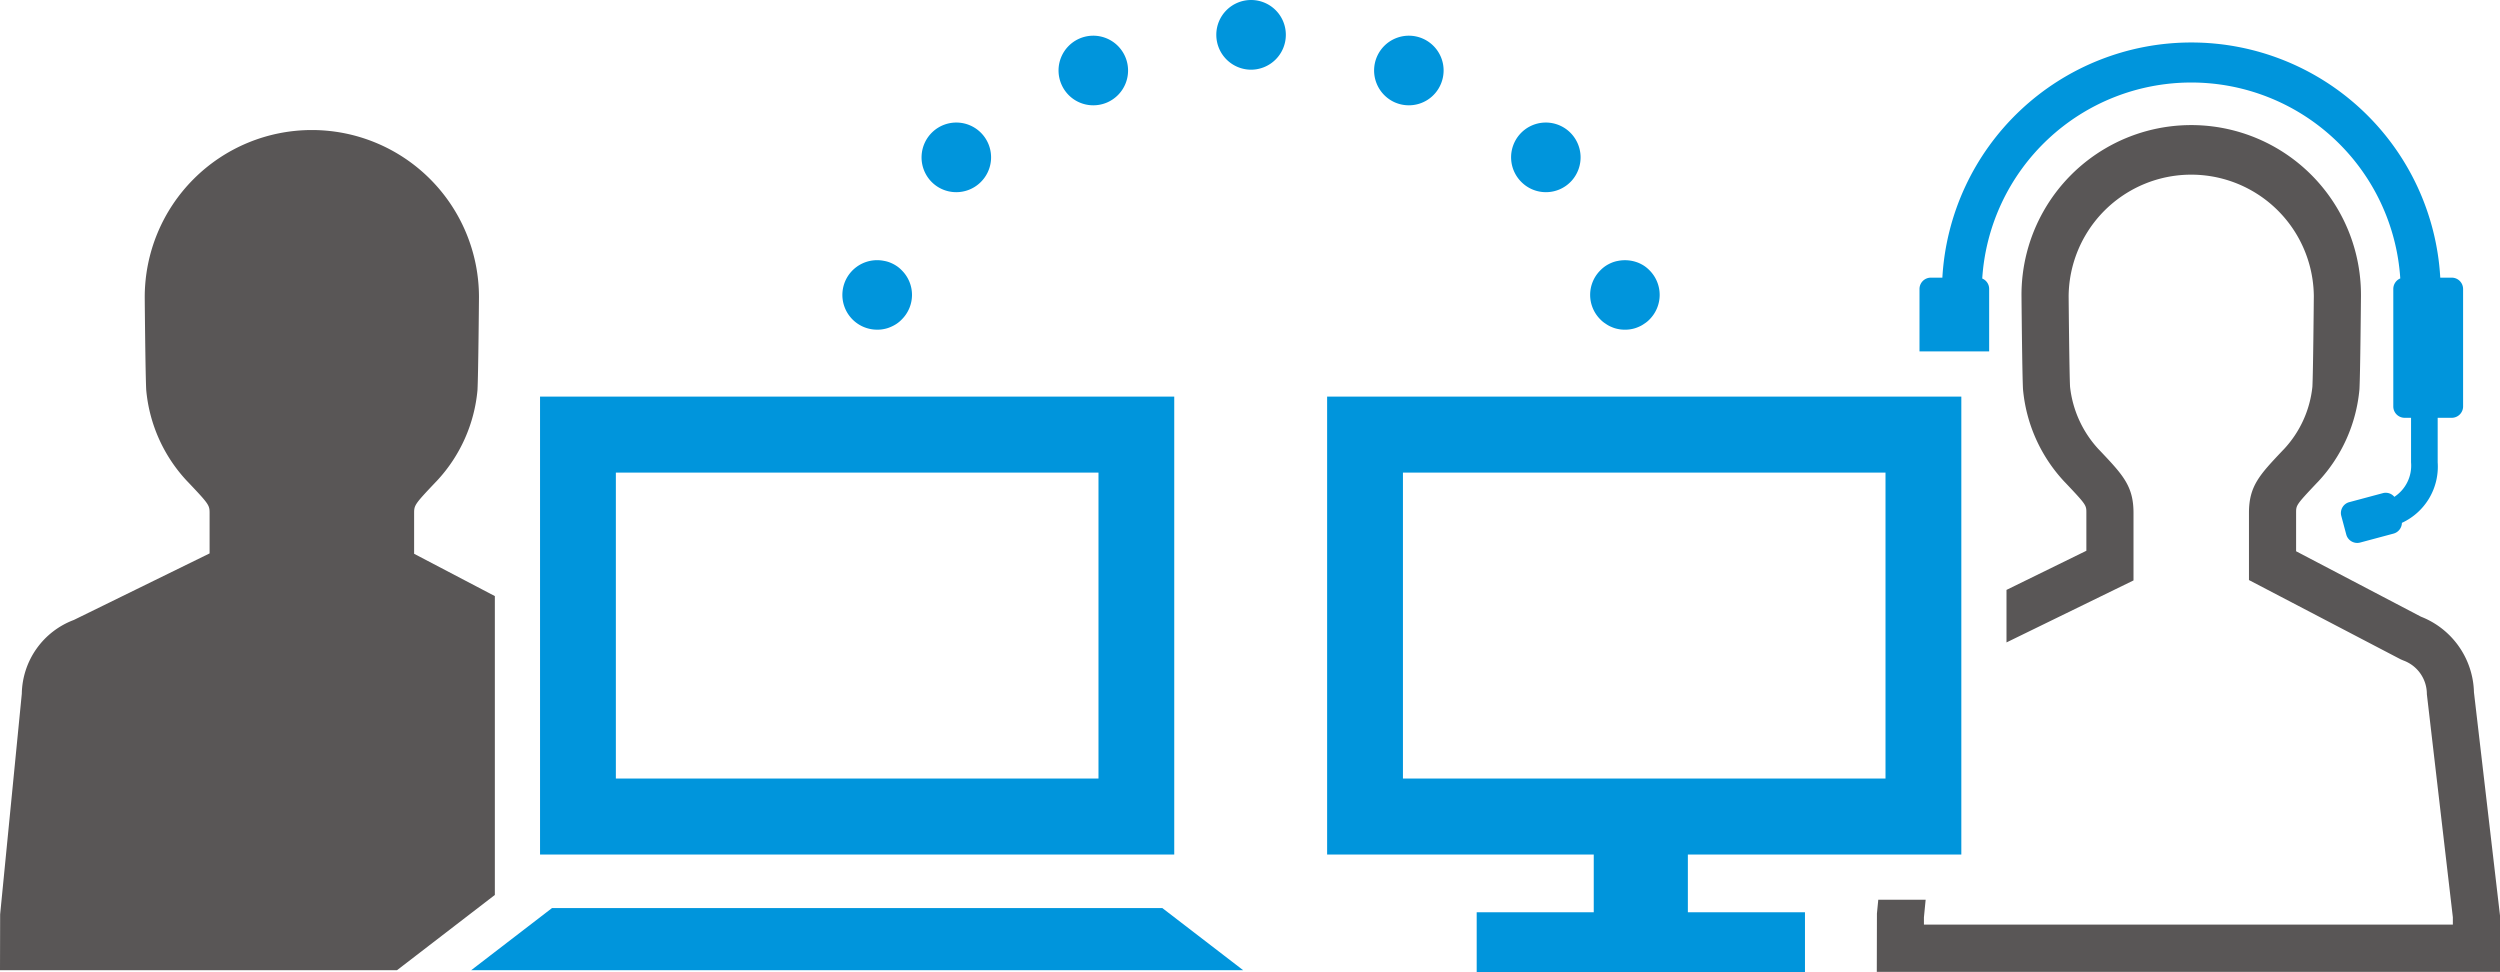
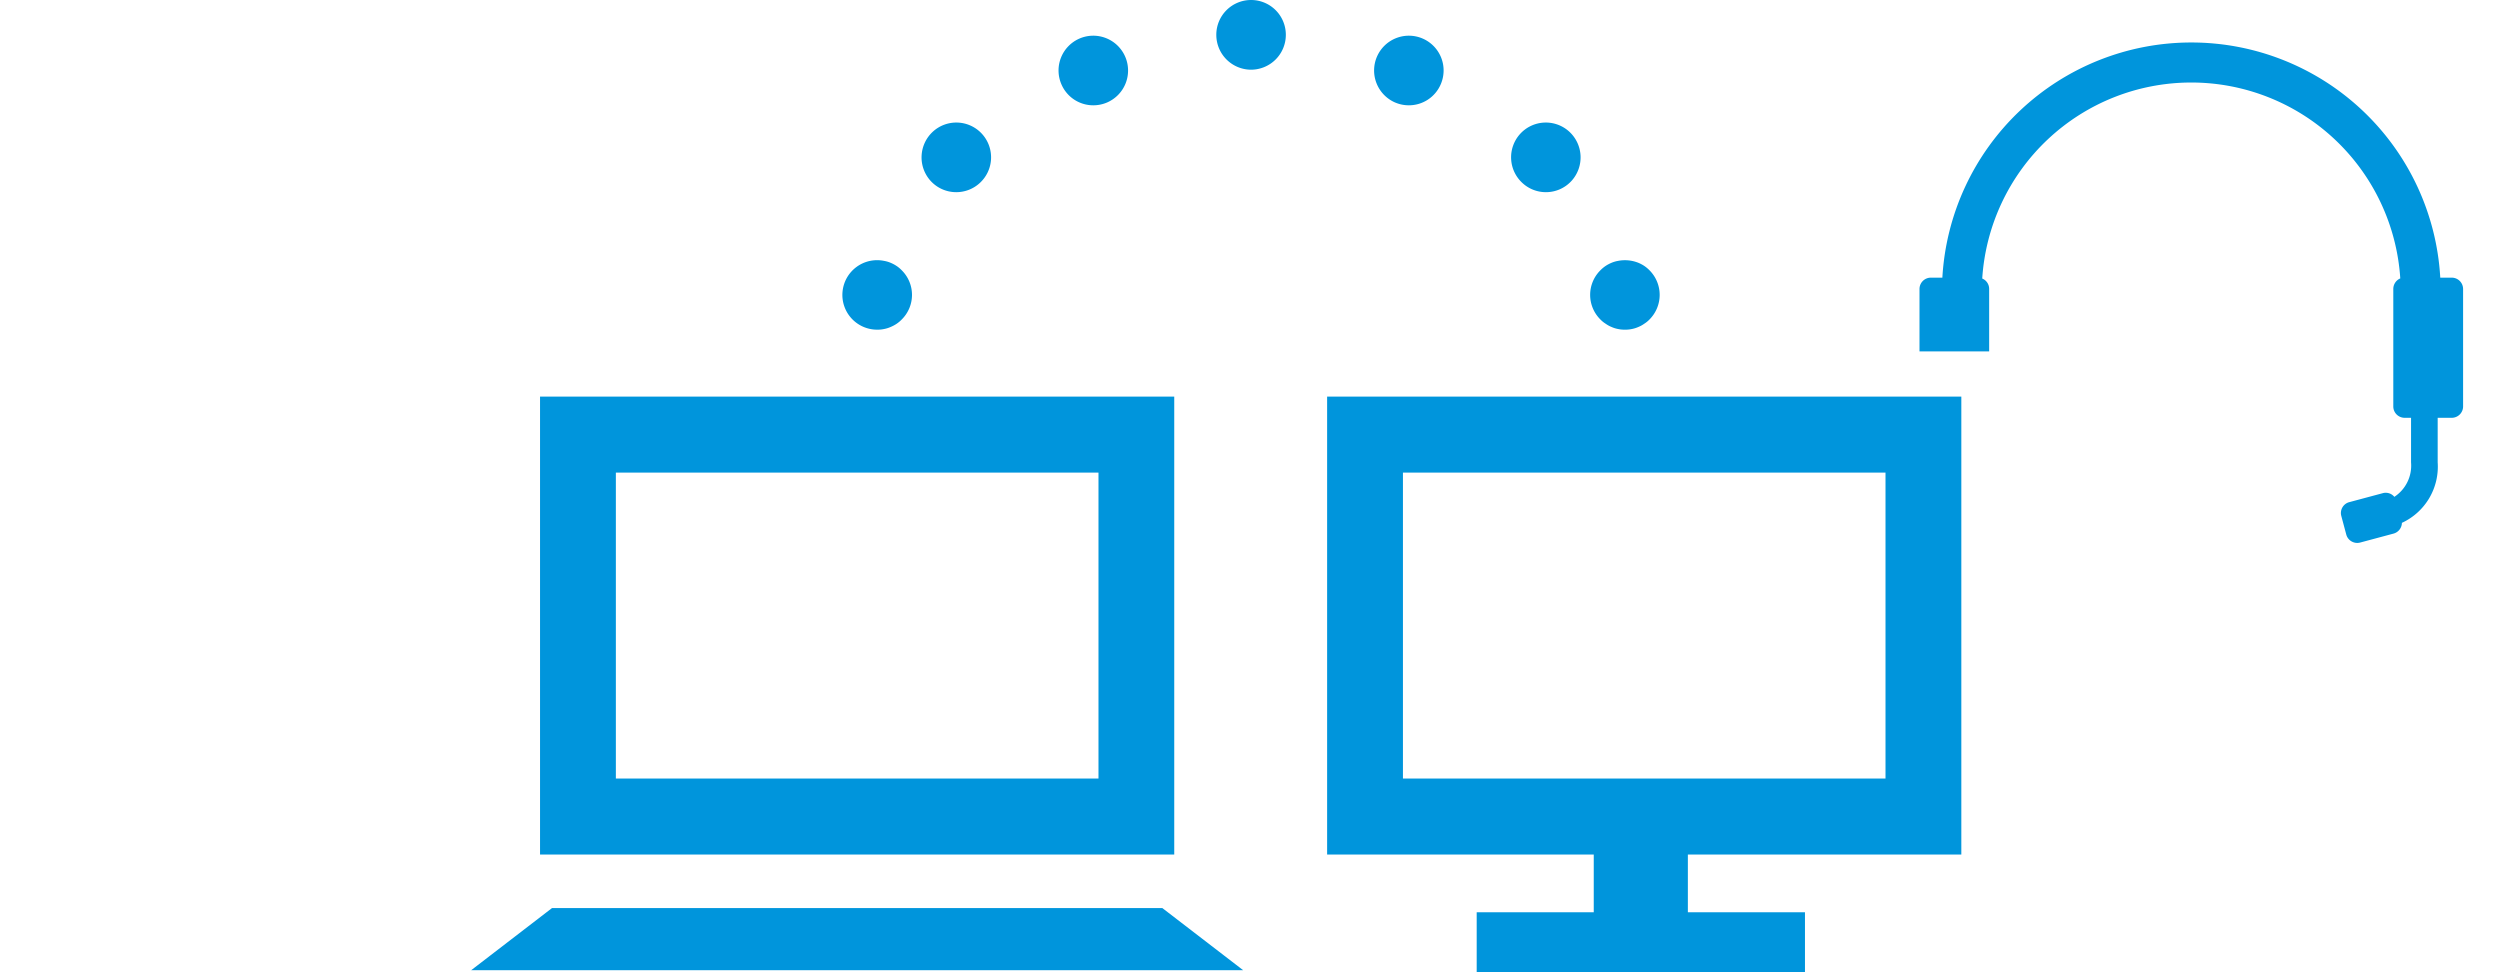
<svg xmlns="http://www.w3.org/2000/svg" id="remote_support.svg" width="198" height="77" viewBox="0 0 198 77">
  <defs>
    <style>
      .cls-1 {
        fill: #0095dc;
      }

      .cls-1, .cls-2 {
        fill-rule: evenodd;
      }

      .cls-2 {
        fill: #595656;
      }
    </style>
  </defs>
  <path id="シェイプ_605" data-name="シェイプ 605" class="cls-1" d="M74.771,6408.41v36.27H125v-36.27H74.771ZM119,6438.66H80.776v-24.23H119v24.23Zm5.059,10.26,6.4,4.92H69.317l6.4-4.92h48.337m63.283-4.24v-36.27H137.108v36.27h21.117v4.57h-9.271V6454h26v-4.75h-9.275v-4.57h21.663Zm-44.224-6.02v-24.23h38.219v24.23H143.113Zm-41.636-35.55a2.752,2.752,0,1,1,.534-5.45,2.36,2.36,0,0,1,.518.15,2.775,2.775,0,0,1,.473.25,2.425,2.425,0,0,1,.418.35,2.74,2.74,0,0,1,0,3.89,2.425,2.425,0,0,1-.418.35,2.775,2.775,0,0,1-.473.25,2.387,2.387,0,0,1-.518.16A2.415,2.415,0,0,1,101.477,6403.11Zm51.107-11.61a2.755,2.755,0,0,1-.193-3.89h0a2.749,2.749,0,0,1,3.887-.19h0a2.767,2.767,0,0,1,.192,3.9h0a2.736,2.736,0,0,1-2.037.9h0A2.731,2.731,0,0,1,152.584,6391.5Zm-46.884-.18a2.767,2.767,0,0,1,.192-3.9h0a2.749,2.749,0,0,1,3.887.19h0a2.755,2.755,0,0,1-.187,3.89h0a2.745,2.745,0,0,1-1.85.72h0A2.739,2.739,0,0,1,105.7,6391.32Zm10.361-7.65a2.755,2.755,0,0,1,1.442-3.62h0a2.754,2.754,0,0,1,3.617,1.45h0a2.757,2.757,0,0,1-1.448,3.62h0a2.761,2.761,0,0,1-1.084.22h0A2.742,2.742,0,0,1,116.061,6383.67Zm26.437,1.45a2.764,2.764,0,0,1-1.448-3.62h0a2.754,2.754,0,0,1,3.617-1.45h0a2.754,2.754,0,0,1,1.442,3.62h0a2.744,2.744,0,0,1-2.532,1.67h0A2.755,2.755,0,0,1,142.5,6385.12Zm-14.166-5.36a2.753,2.753,0,0,1,2.753-2.76h0a2.753,2.753,0,0,1,2.753,2.76h0a2.76,2.76,0,0,1-2.753,2.76h0A2.76,2.76,0,0,1,128.332,6379.76Zm32.366,23.35a2.437,2.437,0,0,1-.539-0.05,2.387,2.387,0,0,1-.518-0.16,2.279,2.279,0,0,1-.473-0.26,2.169,2.169,0,0,1-.419-0.34,2.743,2.743,0,0,1,0-3.89,2.683,2.683,0,0,1,.419-0.35,2.813,2.813,0,0,1,.473-0.25,2.36,2.36,0,0,1,.518-0.15,2.868,2.868,0,0,1,1.591.15,2.822,2.822,0,0,1,.474.25,2.676,2.676,0,0,1,.418.35,2.755,2.755,0,0,1,0,3.89,2.163,2.163,0,0,1-.418.34,2.286,2.286,0,0,1-.474.26,2.362,2.362,0,0,1-.517.16A2.424,2.424,0,0,1,160.7,6403.11Zm65.476-4.12h-0.905a19.749,19.749,0,0,0-39.434,0h-0.911a0.9,0.9,0,0,0-.9.89v4.95h5.517v-4.95a0.885,0.885,0,0,0-.548-0.82,16.589,16.589,0,0,1,33.109-.01,0.909,0.909,0,0,0-.553.83v9.31a0.9,0.9,0,0,0,.9.9h0.506v3.53a2.956,2.956,0,0,1-1.323,2.73,0.883,0.883,0,0,0-.92-0.29l-2.649.71a0.89,0.89,0,0,0-.633,1.09l0.393,1.47a0.9,0.9,0,0,0,1.1.64l2.649-.71a0.9,0.9,0,0,0,.659-0.85,4.9,4.9,0,0,0,2.833-4.79v-3.53h1.113a0.9,0.9,0,0,0,.9-0.9v-9.31A0.9,0.9,0,0,0,226.174,6398.99Z" transform="translate(-32 -6377)" />
-   <path id="シェイプ_605-2" data-name="シェイプ 605" class="cls-2" d="M71.192,6447.88v-23.67l-6.394-3.35v-3.17c0-.67,0-0.71,1.689-2.49l0.116-.12a12.134,12.134,0,0,0,3.214-7.19c0.066-1.27.116-7.1,0.118-7.36a13.236,13.236,0,1,0-26.472.01c0,0.25.052,6.08,0.118,7.35a12.142,12.142,0,0,0,3.214,7.19l0.116,0.12c1.689,1.78,1.689,1.82,1.689,2.49v3.14l-10.749,5.27a6.35,6.35,0,0,0-4.124,5.84l-1.716,17.48L32,6453.84H63.443Zm109.45,6.09,0.011-4.62,0.106-1.09h3.752l-0.136,1.39v0.58h41.891v-0.58l-2.059-17.67a2.828,2.828,0,0,0-1.861-2.67l-0.211-.09-12.017-6.28,0-5.32c0-2.12.833-3,2.657-4.93l0.117-.12a8.541,8.541,0,0,0,2.25-4.94c0.059-1.14.108-6.57,0.113-7.19a9.71,9.71,0,0,0-19.419.01c0.009,1.05.057,6.1,0.112,7.18a8.653,8.653,0,0,0,2.25,4.94l0.116,0.12c1.826,1.93,2.659,2.81,2.659,4.93v5.35l-10.059,4.91v-4.16l6.326-3.1v-3c0-.61,0-0.63-1.633-2.36l-0.116-.12a12.331,12.331,0,0,1-3.27-7.32c-0.062-1.19-.109-6.32-0.118-7.34a13.443,13.443,0,1,1,26.885-.03c0,0.06-.051,6.08-0.119,7.37a12.325,12.325,0,0,1-3.269,7.32l-0.117.12c-1.632,1.73-1.632,1.75-1.632,2.36v3.04l9.886,5.18a6.6,6.6,0,0,1,4.2,5.99L230,6449.51v4.46H180.642Z" transform="translate(-32 -6377)" />
</svg>